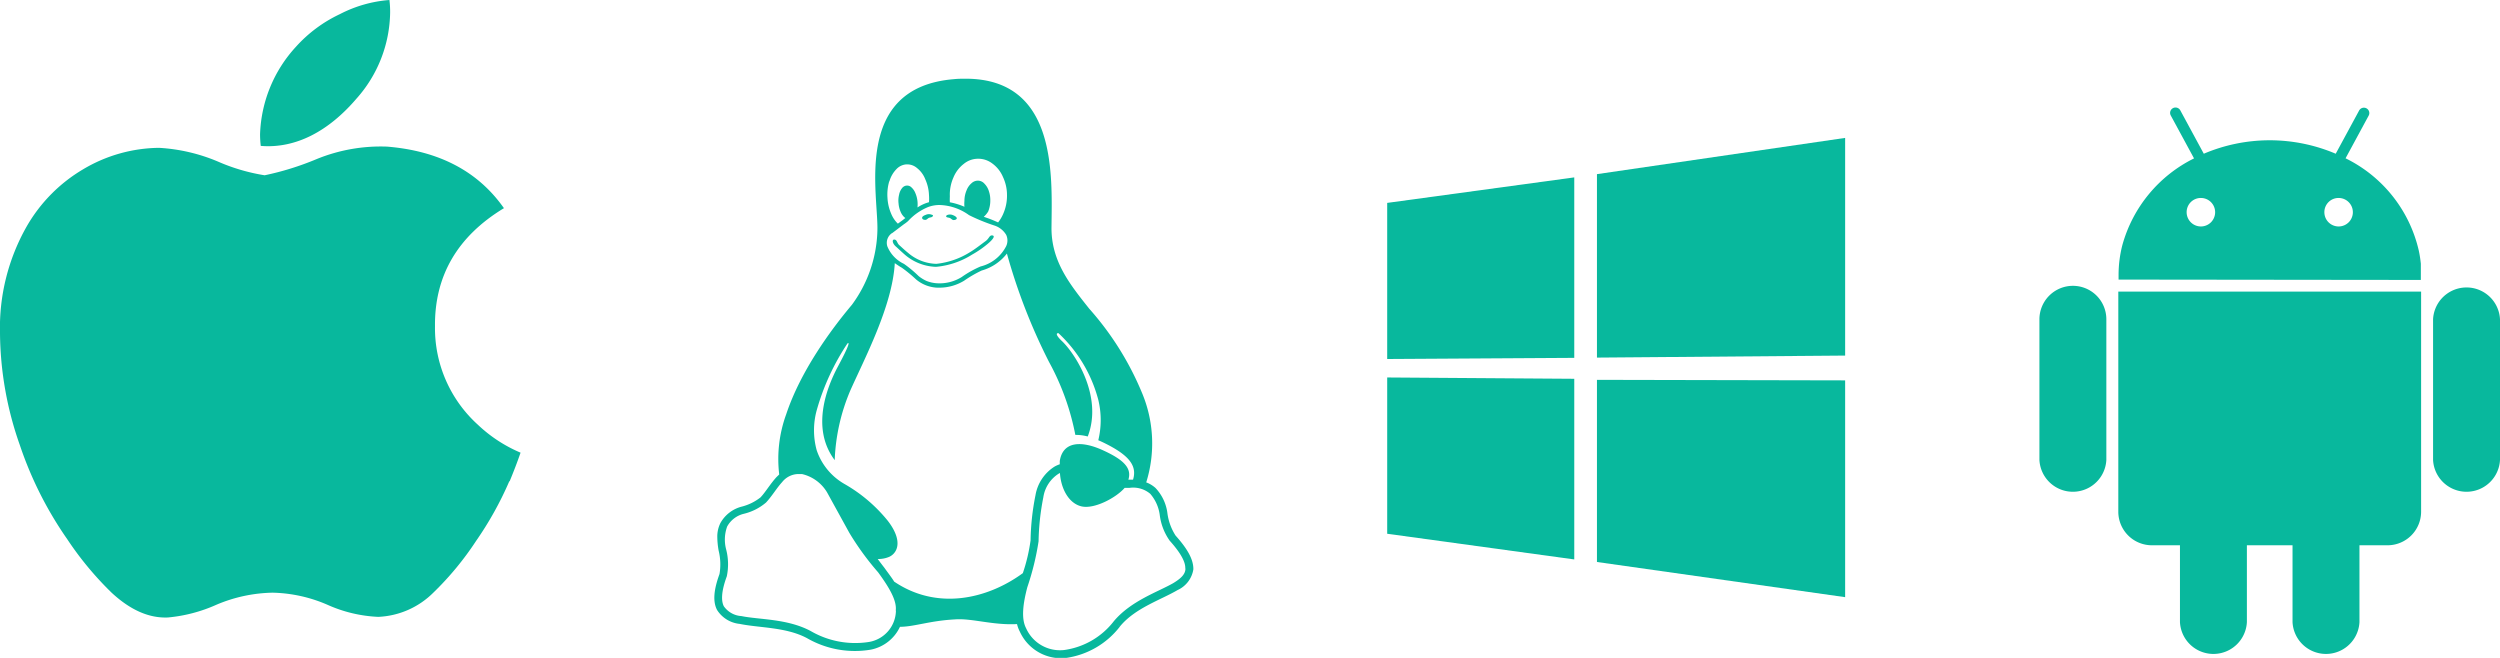
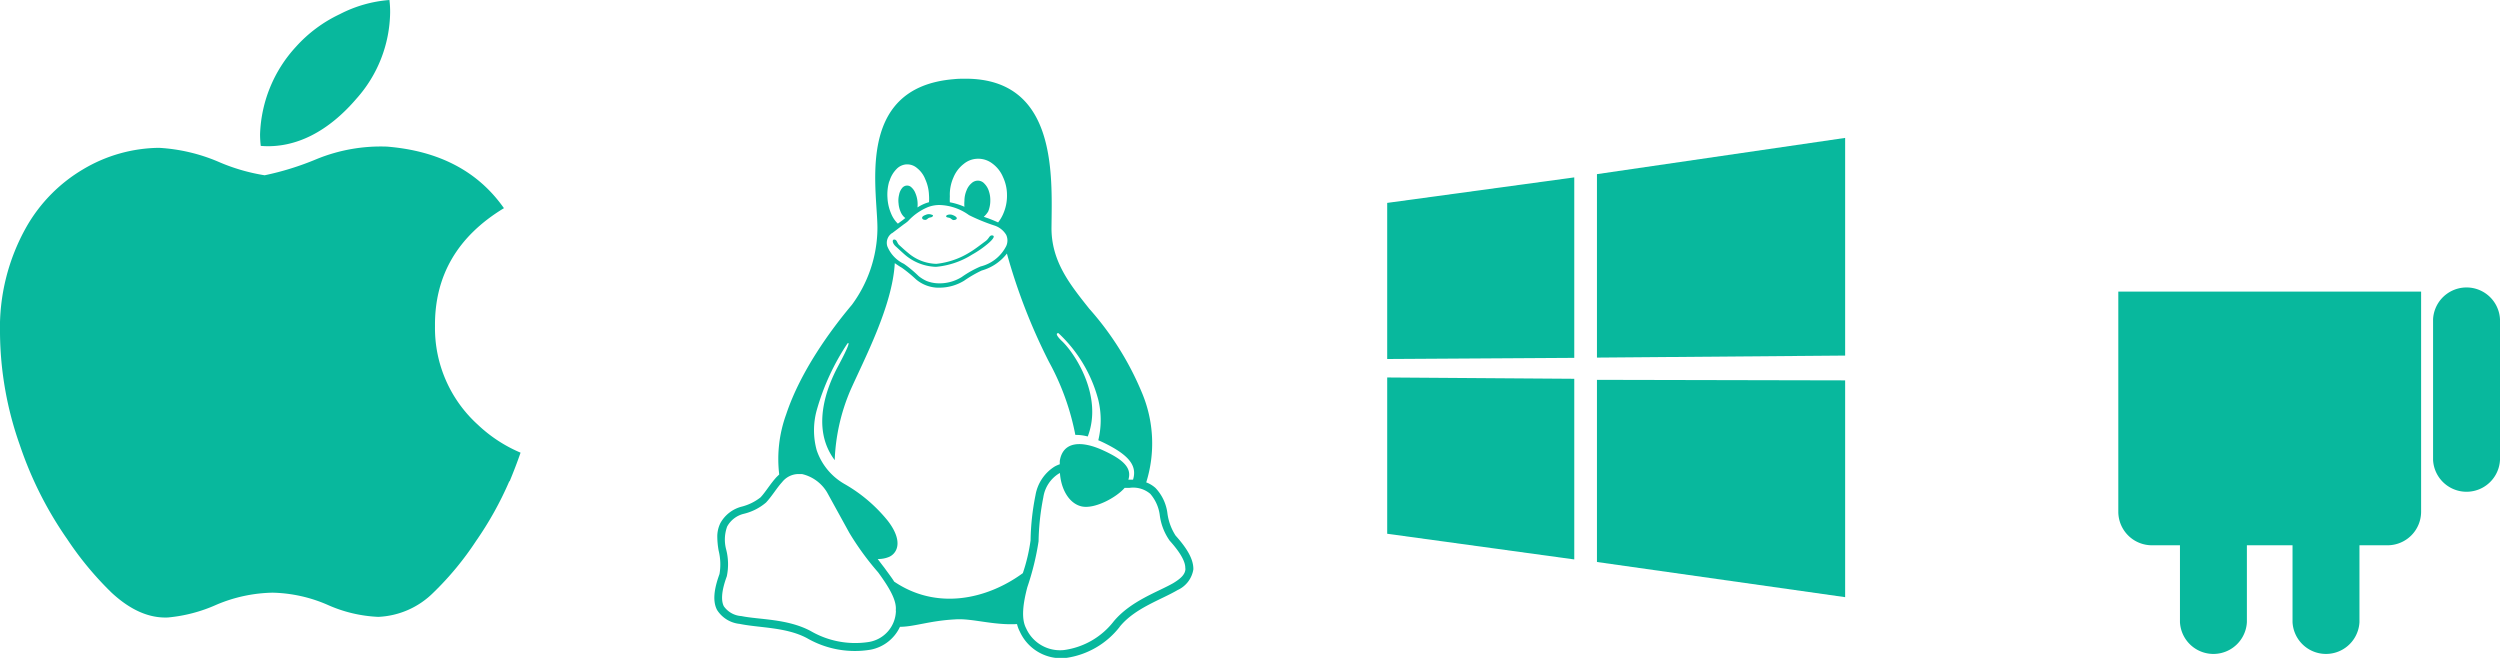
<svg xmlns="http://www.w3.org/2000/svg" viewBox="0 0 284.26 74.8">
  <defs>
    <style>.cls-1{fill:#08b89d;}</style>
  </defs>
  <title>op_systems</title>
  <g id="Layer_2" data-name="Layer 2">
    <g id="Layer_1-2" data-name="Layer 1">
      <path class="cls-1" d="M57.91,54.72a38.75,38.75,0,0,1-3.78,6.79,34.53,34.53,0,0,1-4.86,5.88A9.44,9.44,0,0,1,43,70.14a15.79,15.79,0,0,1-5.78-1.38A16.51,16.51,0,0,0,31,67.39a17.08,17.08,0,0,0-6.39,1.37,17.34,17.34,0,0,1-5.52,1.45q-3.21.14-6.4-2.82A37,37,0,0,1,7.64,61.3,42.08,42.08,0,0,1,2.26,50.62,39,39,0,0,1,0,37.88,23.31,23.31,0,0,1,3.05,25.72a17.88,17.88,0,0,1,6.4-6.47,17.18,17.18,0,0,1,8.64-2.44,20.13,20.13,0,0,1,6.69,1.56,21.74,21.74,0,0,0,5.31,1.56A32.33,32.33,0,0,0,36,18.09a19.25,19.25,0,0,1,8-1.42c5.91.48,10.35,2.8,13.3,7q-7.92,4.8-7.84,13.44a14.81,14.81,0,0,0,4.86,11.17,16.22,16.22,0,0,0,4.87,3.19c-.39,1.13-.81,2.21-1.24,3.25ZM44.36,1.4a15,15,0,0,1-3.84,9.83c-3.09,3.61-6.82,5.69-10.87,5.36a11.19,11.19,0,0,1-.08-1.33,15.42,15.42,0,0,1,4.07-9.93,15.7,15.7,0,0,1,5-3.72A14.65,14.65,0,0,1,44.28,0a11.06,11.06,0,0,1,.08,1.4Z" />
      <path class="cls-1" d="M133.67,60.9h0a6.17,6.17,0,0,1-.93-2.54,5.1,5.1,0,0,0-1.36-2.88h0a3.43,3.43,0,0,0-.52-.38,2.84,2.84,0,0,0-.53-.25,14.85,14.85,0,0,0-.48-10.18,33.86,33.86,0,0,0-6-9.57c-2.19-2.76-4.33-5.39-4.29-9.26.06-5.91.65-16.88-9.76-16.89-.42,0-.86,0-1.32.05-11.63.94-8.54,13.22-8.72,17.33a14.83,14.83,0,0,1-2.89,8.32c-2.43,2.89-5.85,7.57-7.47,12.44a14.87,14.87,0,0,0-.8,6.86l-.3.29c-.71.77-1.24,1.69-1.82,2.31a5.73,5.73,0,0,1-2.2,1.07,3.88,3.88,0,0,0-2.37,1.86h0a3.45,3.45,0,0,0-.35,1.6,9.55,9.55,0,0,0,.15,1.52,6.5,6.5,0,0,1,.1,2.67c-.68,1.86-.76,3.15-.28,4.08a3.45,3.45,0,0,0,2.58,1.59c2.23.46,5.25.35,7.63,1.61l.21-.39-.21.39A10.88,10.88,0,0,0,99,73.87a4.65,4.65,0,0,0,3.33-2.6c1.61,0,3.38-.69,6.22-.84,1.92-.16,4.32.68,7.09.53a3.59,3.59,0,0,0,.32.86h0a5.16,5.16,0,0,0,5.18,3,9.4,9.4,0,0,0,6.21-3.59l-.33-.28.33.27c1.74-2.1,4.63-3,6.55-4.13a3.11,3.11,0,0,0,1.79-2.36C135.7,63.65,135.08,62.47,133.67,60.9ZM108,22.28a4.78,4.78,0,0,1,.41-2.1,3.75,3.75,0,0,1,1.18-1.55,2.55,2.55,0,0,1,1.63-.58h0a2.62,2.62,0,0,1,1.61.54,3.65,3.65,0,0,1,1.21,1.53,4.84,4.84,0,0,1,.46,2,.13.13,0,0,0,0,.06h0a5.1,5.1,0,0,1-.42,2.11,4.32,4.32,0,0,1-.59,1l-.25-.11c-.29-.13-.55-.23-.78-.32l-.6-.21a2.75,2.75,0,0,0,.5-.6,3.27,3.27,0,0,0,.24-1.14v-.06a3.14,3.14,0,0,0-.16-1.11,2.07,2.07,0,0,0-.51-.86,1,1,0,0,0-.74-.34h0a1.06,1.06,0,0,0-.72.29,2,2,0,0,0-.57.82,3.07,3.07,0,0,0-.24,1.15v.05a3.55,3.55,0,0,0,0,.66A7.68,7.68,0,0,0,108,23a6.26,6.26,0,0,1,0-.63Zm-6.87-1.66a3.26,3.26,0,0,1,.79-1.38,1.71,1.71,0,0,1,1.15-.55h.1a1.69,1.69,0,0,1,1.1.42,3,3,0,0,1,.94,1.28,4.8,4.8,0,0,1,.42,1.8h0a5.34,5.34,0,0,1,0,.8h0l-.23.07a4.53,4.53,0,0,0-1.08.53,3.35,3.35,0,0,0,0-.71v0a3.13,3.13,0,0,0-.23-.9,1.71,1.71,0,0,0-.45-.67.69.69,0,0,0-.51-.21h-.05a.75.75,0,0,0-.52.3,1.69,1.69,0,0,0-.33.74,2.77,2.77,0,0,0-.06,1v0a2.89,2.89,0,0,0,.22.91,1.73,1.73,0,0,0,.46.67l.09.07c-.19.15-.32.26-.48.37l-.37.27a3.3,3.3,0,0,1-.76-1.13,5.22,5.22,0,0,1-.42-1.8h0A5.29,5.29,0,0,1,101.11,20.62Zm.31,5.89,1.32-1a4.38,4.38,0,0,0,.49-.37h0a6.34,6.34,0,0,1,2.31-1.61,3.71,3.71,0,0,1,1.29-.22,6,6,0,0,1,3.33,1.15,21,21,0,0,0,2.91,1.19h0a2.42,2.42,0,0,1,1.32,1.06,1.52,1.52,0,0,1,0,1.27,4.46,4.46,0,0,1-2.92,2.32h0a11.59,11.59,0,0,0-2.14,1.2,4.77,4.77,0,0,1-2.78.71,3.79,3.79,0,0,1-1.23-.27,4.17,4.17,0,0,1-.89-.55A13.32,13.32,0,0,0,102.78,30h0a3.77,3.77,0,0,1-1.89-2A1.33,1.33,0,0,1,101.42,26.51Zm.43,42.92h0A3.67,3.67,0,0,1,98.76,73a10.07,10.07,0,0,1-6.6-1.26h0c-2.66-1.41-5.83-1.27-7.86-1.69a2.64,2.64,0,0,1-2-1.12c-.3-.6-.31-1.63.34-3.4h0a6.69,6.69,0,0,0-.08-3.08,4.36,4.36,0,0,1,.12-2.58h0a2.94,2.94,0,0,1,1.9-1.45,6.1,6.1,0,0,0,2.52-1.28h0c.69-.74,1.22-1.66,1.83-2.32a2.39,2.39,0,0,1,1.82-.92h0l.43,0A4.5,4.5,0,0,1,94.05,56l2.52,4.58h0a31.44,31.44,0,0,0,3.28,4.5C101,66.66,102,68.23,101.85,69.43Zm-.21-3.32c-.33-.52-.71-1-1.1-1.55-.25-.32-.5-.65-.76-1a3.17,3.17,0,0,0,1.27-.23,1.58,1.58,0,0,0,.87-.91c.3-.8,0-1.92-1-3.21a17.41,17.41,0,0,0-4.92-4.18h0a7,7,0,0,1-3.16-3.84,8.59,8.59,0,0,1,0-4.53,26.85,26.85,0,0,1,3.5-7.61c.3-.22.11.4-1.11,2.67-1.1,2.08-3.15,6.87-.34,10.6a22.25,22.25,0,0,1,1.77-7.91c1.56-3.52,4.8-9.62,5.06-14.49.14.1.59.41.8.52h0a16,16,0,0,1,1.62,1.33,4,4,0,0,0,2.4.94h.31a5.41,5.41,0,0,0,2.75-.79,13.8,13.8,0,0,1,2-1.16h0a5.5,5.5,0,0,0,2.87-1.93,66.3,66.3,0,0,0,4.78,12.31,28.43,28.43,0,0,1,3,8.31,5.19,5.19,0,0,1,1.41.18c1.77-4.59-1.5-9.54-3-10.91-.6-.59-.63-.85-.33-.84a15.88,15.88,0,0,1,4.53,7.58,9.79,9.79,0,0,1,0,4.6c.18.07.37.16.56.25,2.85,1.38,3.9,2.59,3.39,4.23h-.53c.41-1.3-.5-2.26-2.93-3.36s-4.53-1-4.87,1.25c0,.11,0,.24,0,.36a3.53,3.53,0,0,0-.57.25,4.79,4.79,0,0,0-2.19,3.26,28.23,28.23,0,0,0-.56,5.14h0a19.91,19.91,0,0,1-.88,3.73C112.23,68.15,106.5,69.43,101.64,66.11Zm33.13-1.47c0,.65-.51,1.13-1.38,1.66-1.73,1-4.8,2-6.76,4.33A8.62,8.62,0,0,1,121,73.91a4.22,4.22,0,0,1-4.33-2.48h0c-.58-1.1-.34-2.83.14-4.66a30.34,30.34,0,0,0,1.28-5.22h0a28,28,0,0,1,.54-5,3.85,3.85,0,0,1,1.76-2.7l.13-.07c.1,1.69.94,3.42,2.42,3.79s4-1,4.94-2.1l.57,0a3,3,0,0,1,2.34.68h0a4.58,4.58,0,0,1,1.08,2.42A6.43,6.43,0,0,0,133,61.48h0C134.37,63,134.81,64,134.77,64.64Z" />
      <path class="cls-1" d="M101.91,28.07c.26.24.61.57,1,.91a5.68,5.68,0,0,0,3.52,1.36,9.23,9.23,0,0,0,4.1-1.39,11.31,11.31,0,0,0,1.9-1.33c.49-.43.75-.81.4-.85s-.34.34-.77.65-1.24.95-1.78,1.26A8.94,8.94,0,0,1,106.46,30a5.12,5.12,0,0,1-3.21-1.25c-.4-.32-.73-.64-1-.88s-.24-.6-.55-.63S101.46,27.71,101.91,28.07Z" />
      <path class="cls-1" d="M107.58,24.59c0,.16.3.13.45.21s.24.21.38.22.36-.05.38-.19-.25-.3-.42-.36a.84.84,0,0,0-.71,0s-.1.09-.08.14Z" />
      <path class="cls-1" d="M105.22,25c.15,0,.25-.15.38-.22s.41-.05.46-.21,0-.11-.08-.14a.86.86,0,0,0-.72,0c-.17.06-.44.18-.41.36S105.08,25,105.22,25Z" />
      <path class="cls-1" d="M157.73,23.07,179,20.17V40.69l-21.27.13Zm21.27,20,0,20.54-21.27-2.92V42.92Zm2.58-23.27,28.22-4.12V40.43l-28.22.23ZM209.8,43.25V67.9l-28.22-4,0-20.71Z" />
-       <path class="cls-1" d="M235.7,32.5a3.81,3.81,0,0,0-3.81,3.8h0v16h0a3.81,3.81,0,0,0,7.61,0h0v-16h0A3.8,3.8,0,0,0,235.7,32.5Z" />
-       <path class="cls-1" d="M284.26,36.3a3.81,3.81,0,0,0-7.61,0h0v16h0a3.81,3.81,0,0,0,7.61,0h0v-16Z" />
+       <path class="cls-1" d="M284.26,36.3a3.81,3.81,0,0,0-7.61,0h0v16a3.81,3.81,0,0,0,7.61,0h0v-16Z" />
      <path class="cls-1" d="M241.05,33.16h-.19V58.23A3.82,3.82,0,0,0,244.67,62h3.2v8.74h0a3.81,3.81,0,0,0,7.61,0h0V62h5.19v8.74a3.81,3.81,0,0,0,7.61,0V62h3.2a3.82,3.82,0,0,0,3.81-3.81V33.16H241.05Z" />
-       <path class="cls-1" d="M275.26,31.83V30a12.83,12.83,0,0,0-.24-1.53A15.55,15.55,0,0,0,266.7,18l2.62-4.84a.61.61,0,0,0-.24-.84.62.62,0,0,0-.84.25l-2.66,4.91a19.15,19.15,0,0,0-15,0l-2.67-4.93a.62.62,0,0,0-.84-.25.61.61,0,0,0-.24.84l2.64,4.87a15.65,15.65,0,0,0-8.15,9.86,13.71,13.71,0,0,0-.43,3.4c0,.17,0,.34,0,.52Zm-9.36-9.32a1.62,1.62,0,1,1-1.61,1.62A1.61,1.61,0,0,1,265.9,22.51Zm-15.65,0a1.62,1.62,0,1,1-1.62,1.62A1.61,1.61,0,0,1,250.25,22.51Z" />
    </g>
  </g>
</svg>